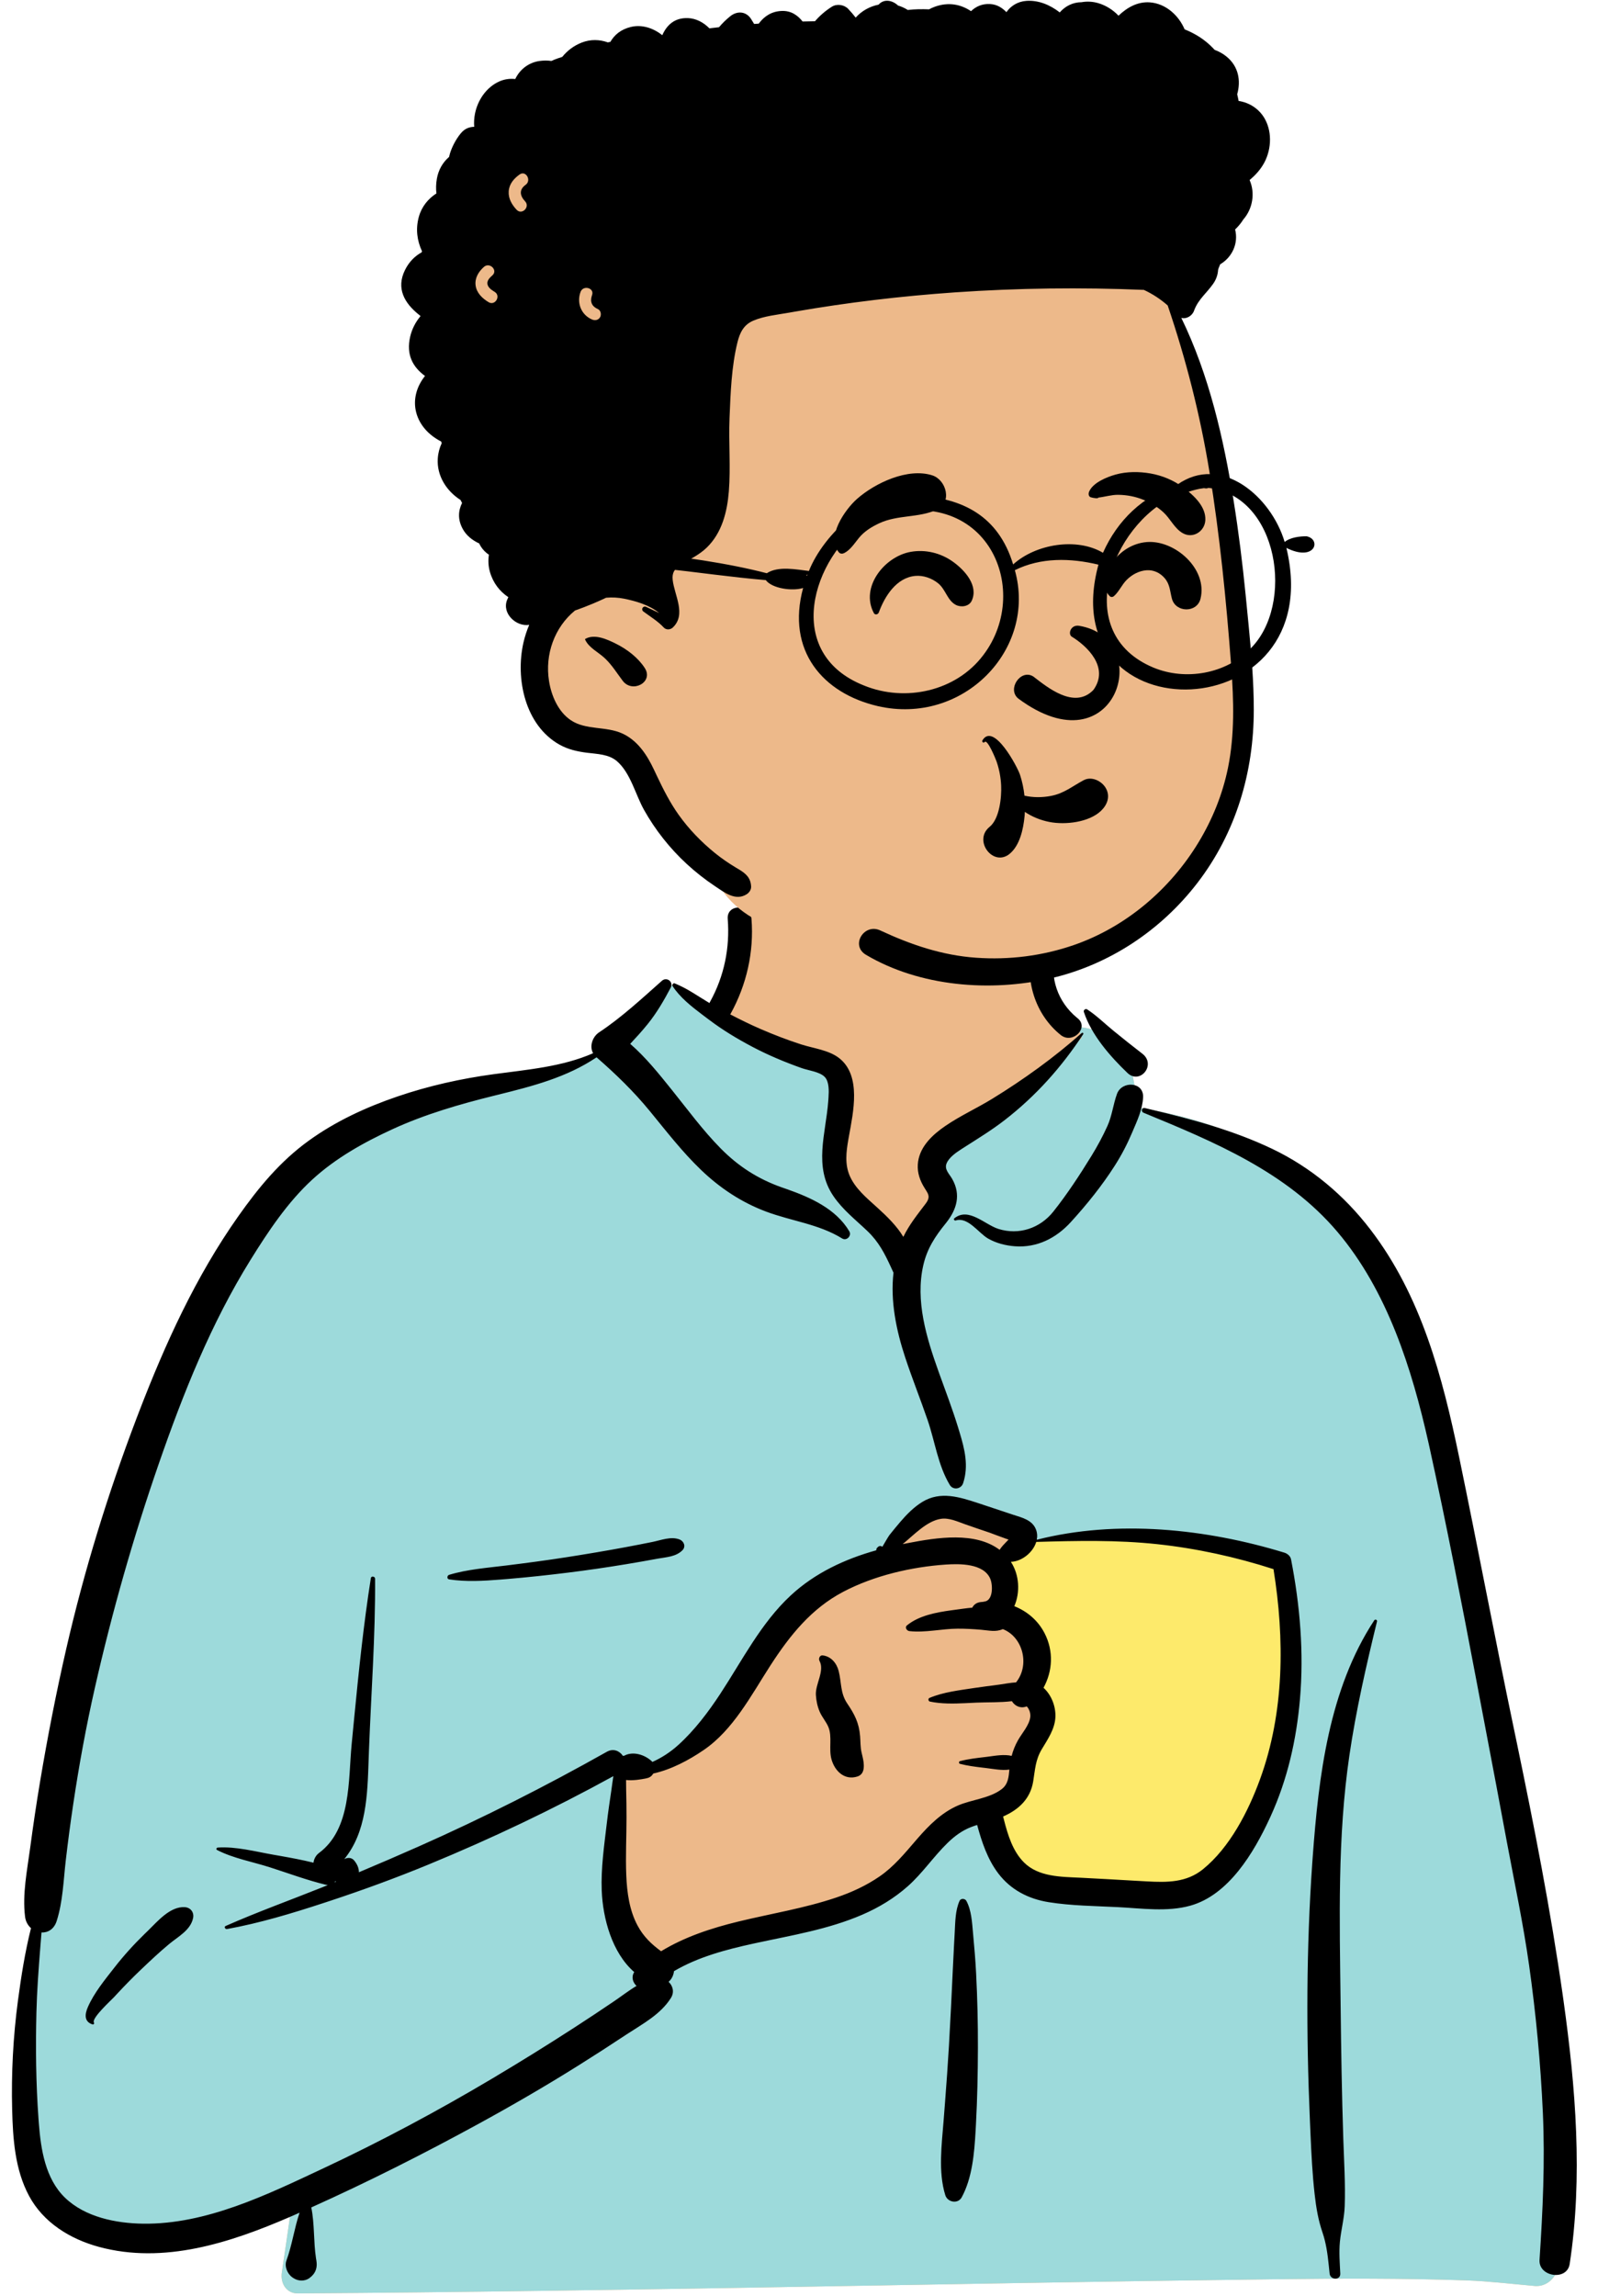
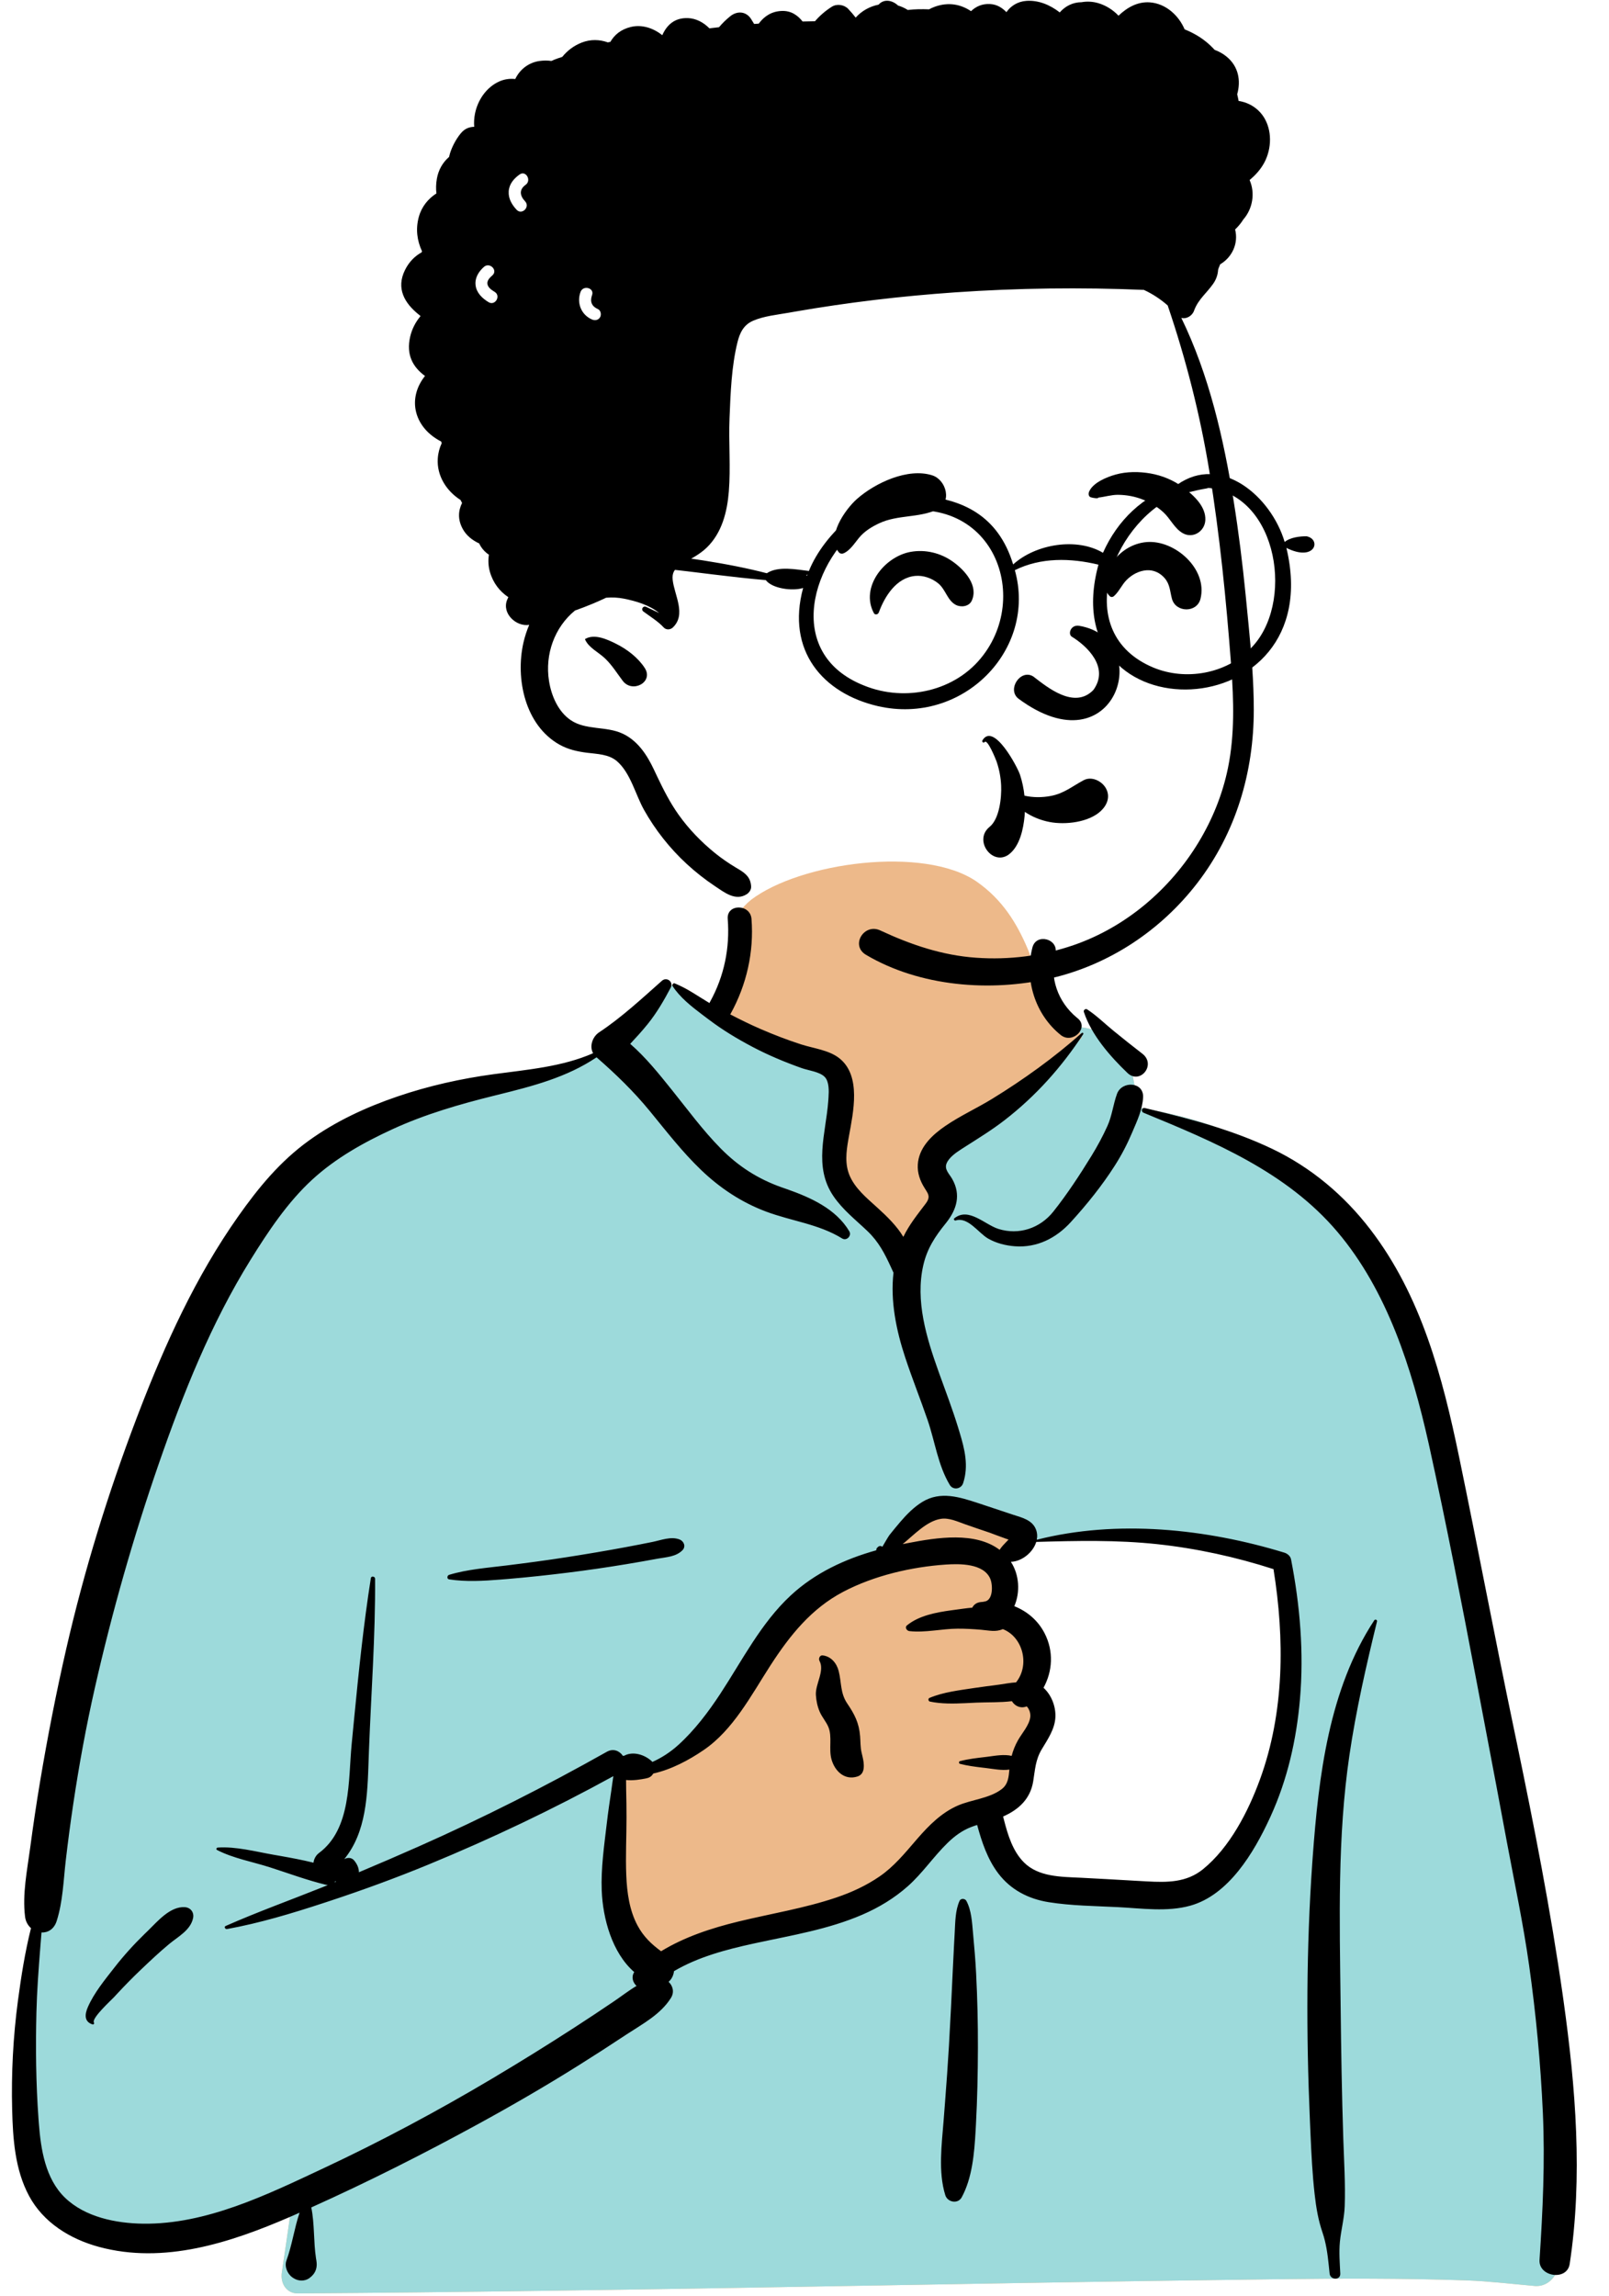
<svg xmlns="http://www.w3.org/2000/svg" xmlns:ns1="http://design.blush" viewBox="165.027 191.625 805.946 1149.75" overflow="visible" width="805.946px" height="1149.75px">
  <g id="Master/Character/Bust" stroke="none" stroke-width="1" fill="none" fill-rule="evenodd" ns1:has-customizable-colors="true" ns1:viewBox="166.11320754716974 76.65000000000009 788.4636118598385 1272.3900000000003" ns1:i="0">
    <g id="Body" transform="translate(147, 639) scale(1 1)" ns1:width="818" ns1:height="733" ns1:component="Body" ns1:i="0.0" ns1:value="Coffee" ns1:viewBox="20.450000000000045 -17.997767857142776 789.3699999999998 719.9107142857142">
      <g id="Body/Coffee" stroke="none" stroke-width="1" fill="none" fill-rule="evenodd" ns1:viewBox="20.450000000000045 -17.997767857142776 789.3699999999998 719.9107142857142" ns1:i="0.0.0">
-         <rect id="Cup" fill="#FDEA6B" x="461" y="279" width="229" height="282" ns1:i="0.0.0.0" />
        <path d="M394.207,3.173 C418.892,-15.624 480.865,-24.077 507.211,-5.978 C533.233,12.197 536.07,41.589 548.196,68.627 C559.637,63.232 578.53,70.958 581.847,81.574 C585.961,86.581 586.146,100.649 588.983,107.38 C712.425,127.029 731.166,223.267 746.024,332.525 C765.68,443.394 810.301,554.021 790.93,668.107 C793.454,671.759 795.444,675.309 797.284,679.525 C801.693,687.027 796.014,697.646 787.121,697.235 C775.61,696.224 764.213,694.844 752.648,694.413 C720.588,693.3 688.499,693.433 656.427,693.84 L652.054,693.897 C490.421,695.909 328.797,699.874 167.157,700.926 C161.293,700.934 158.422,695.675 159.205,690.487 C160.782,680.042 162.245,669.592 163.772,659.142 C125.54,669.24 84.896,671.781 46.772,660.204 C44.105,657.487 52.986,658.96 54.395,658.547 C19.309,634.572 29.787,584.065 32.895,547.687 C52.221,423.036 59.034,285.118 133.703,178.751 C166.006,135.343 213.365,100.975 267.784,93.242 L269.294,93.036 C285.206,90.914 302.94,90.231 316.852,81.574 C332.499,69.083 339.167,46.002 355.629,45.786 C361.064,45.715 368.459,52.592 376.416,57.26 C377.01,46.99 382.545,38.322 383.767,30.359 L383.866,29.678 C385.141,20.394 383.395,12.041 394.207,3.173 Z M659.495,335.819 C624.805,311.719 535.192,323.828 533.14,325.178 C528.623,328.149 526.678,328.411 524.235,332.269 C521.823,332.589 519.413,332.921 517.005,333.263 C512.174,334.841 515.754,340.783 521.334,338.663 C517.978,353.138 527.855,363.431 531.787,377.741 C533.064,382.387 531.833,390.743 531.787,395.49 C532.168,401.543 538.861,408.693 537.745,414.766 C533.78,436.355 512.262,457.415 521.334,478.352 C527.344,490.177 545.42,496.206 557.438,500.226 C582.337,509.782 625.721,499.867 640.188,478.352 C647.905,466.876 656.845,437.928 661.446,428.949 L662.465,414.706 C664.98,379.299 667.217,341.183 659.495,335.819 Z" id="Skin" fill="#edb98a" ns1:color="Skin-500" ns1:i="0.0.0.1" />
        <path d="M354.345,45.851 L364.273,51.943 L421.931,80.445 C433.109,83.575 438.698,87.326 438.698,91.698 L438.698,136.217 C438.698,142.175 449.188,155.677 470.167,176.723 L489.548,157.402 L489.115,154.872 C487.271,143.972 486.348,136.68 486.348,132.997 C486.348,129.037 505.31,114.001 543.234,87.891 L559.825,72.271 L558.056,66.891 C568.285,67.375 579.379,73.675 581.847,81.574 C585.961,86.581 586.146,100.649 588.983,107.38 C712.425,127.029 731.166,223.267 746.024,332.525 C765.68,443.394 810.301,554.021 790.93,668.107 C793.454,671.759 795.444,675.309 797.284,679.525 C801.693,687.027 796.014,697.646 787.121,697.235 C775.61,696.224 764.213,694.844 752.648,694.413 C720.588,693.3 688.499,693.433 656.427,693.84 L652.054,693.897 C490.421,695.909 328.797,699.874 167.157,700.926 C161.293,700.934 158.422,695.675 159.205,690.487 C160.782,680.042 162.245,669.592 163.772,659.142 C125.54,669.24 84.896,671.781 46.772,660.204 C44.105,657.487 52.986,658.96 54.395,658.547 C19.309,634.572 29.787,584.065 32.895,547.687 C52.221,423.036 59.034,285.118 133.703,178.751 C166.006,135.343 213.365,100.975 267.784,93.242 L269.294,93.036 L270.815,92.838 C286.328,90.863 303.381,89.956 316.852,81.574 C332.086,69.413 338.809,47.214 354.345,45.851 Z M492.502,307.156 C486.847,307.156 475.265,315.938 457.757,333.503 L456.214,334.215 C435.049,344.046 421.028,352.574 414.151,359.799 L413.905,360.06 C406.958,367.513 393.199,387.333 372.63,419.519 L342.844,437.134 L331.573,437.134 L323.549,495.338 L342.844,536.897 L386.547,522.176 L457.757,503.407 L498.619,461.951 L521.669,454.213 C518.872,462.293 517.859,470.331 521.334,478.352 C527.344,490.177 545.42,496.206 557.438,500.226 C582.337,509.782 625.721,499.867 640.188,478.352 C647.905,466.876 656.845,437.928 661.446,428.949 L662.765,410.446 C665.143,376.302 666.909,340.969 659.495,335.819 C624.805,311.719 535.192,323.828 533.14,325.178 C528.623,328.149 526.678,328.411 524.235,332.269 L522.97,332.439 L530.082,322.794 L527.564,321.449 C509.596,311.921 497.909,307.156 492.502,307.156 Z M521.334,338.663 C518.121,352.521 527.037,362.546 531.253,375.932 L520.48,355.308 L520.479,338.931 C520.758,338.862 521.043,338.774 521.334,338.663 Z" id="Top" fill="#9DDADB" ns1:i="0.0.0.2" />
        <path d="M349.585,43.698 C351.98,41.577 355.524,44.242 354.002,47.107 C350.582,53.546 347.074,59.647 342.484,65.339 C339.701,68.79 336.72,72.054 333.699,75.282 C341.452,81.989 348.101,90.316 354.38,98.12 C362.409,108.101 370,118.505 379.013,127.638 C387.901,136.646 397.73,142.942 409.614,147.141 L412.014,147.974 C423.952,152.165 436.711,157.825 443.441,169.128 C444.768,171.357 442.096,174.111 439.85,172.72 C428.157,165.48 414.418,164.024 401.69,159.24 C389.395,154.619 378.677,147.507 369.207,138.43 C359.753,129.368 351.815,119.058 343.535,108.966 C335.347,98.987 326.531,90.464 316.846,82.021 C301.9,92.076 284.84,96.451 267.493,100.748 L265.6,101.216 C248.232,105.516 230.957,110.51 214.663,117.998 C200.297,124.599 186.167,132.482 174.465,143.224 C162.043,154.624 152.375,169.184 143.526,183.423 C123.732,215.279 109.816,250.179 97.565,285.503 C84.823,322.245 74.165,359.723 65.561,397.646 C61.185,416.936 57.631,436.363 54.71,455.926 C53.304,465.348 52.055,474.79 50.958,484.253 C49.787,494.358 49.518,504.754 46.418,514.47 C45.089,518.634 41.951,520.362 38.81,520.215 L38.172,528.194 C37.326,538.832 36.537,549.473 36.271,560.177 C35.829,577.975 36.029,595.722 37.309,613.483 L37.491,615.904 C38.497,628.866 40.745,643.43 50.492,652.921 C60.586,662.751 76.109,665.842 89.714,666.019 C121.401,666.432 151.903,651.46 179.943,638.325 C208.821,624.798 236.91,609.783 264.326,593.499 C278.288,585.206 292.099,576.637 305.734,567.818 C312.425,563.489 319.069,559.087 325.663,554.614 C329.44,552.052 333.019,549.243 336.864,546.97 C334.98,545.216 334.139,542.458 335.717,540.05 C324.602,530.402 319.976,513.185 319.435,499.254 C318.998,488.009 320.653,476.796 321.959,465.657 C322.618,460.04 323.432,454.433 324.277,448.841 C324.611,446.632 324.866,444.269 325.256,441.937 C295.243,458.43 264.389,473.118 232.718,486.167 C216.484,492.856 200.042,498.87 183.373,504.381 L179.994,505.493 C164.2,510.663 148.028,515.547 131.701,518.502 C130.828,518.66 130.119,517.371 131.051,516.96 C146.963,509.939 163.426,504.017 179.577,497.551 L182.231,496.47 L182.231,496.47 C181.926,496.453 181.61,496.411 181.28,496.332 C171.808,494.046 162.41,490.523 153.12,487.557 C144.498,484.804 134.811,483.075 126.752,478.919 C126.132,478.599 126.479,477.737 127.083,477.696 C136.141,477.068 145.974,479.708 154.855,481.261 L158.191,481.846 C163.78,482.831 169.493,483.891 175.055,485.272 C175.256,483.409 176.297,481.538 177.778,480.441 C194.075,468.372 192.42,443.996 194.163,426.021 L195.455,412.676 C197.728,389.321 200.134,365.969 203.788,342.788 C203.983,341.55 205.898,341.905 205.906,343.074 C206.094,371.809 203.925,400.412 202.838,429.101 L202.669,433.808 C202.068,451.511 201.597,469.893 190.448,483.514 C192.007,482.603 194.115,482.603 195.378,484.105 C196.93,485.952 197.826,488.026 197.798,490.061 C207.873,485.837 217.904,481.503 227.886,477.081 C259.979,462.863 291.399,446.952 321.988,429.736 C325.28,427.883 328.409,429.339 330.037,431.782 L330.271,431.749 C330.311,431.743 330.351,431.739 330.392,431.738 L330.625,431.728 C330.634,431.728 330.643,431.729 330.651,431.729 C334.957,429.363 340.823,431.048 344.518,434.499 C344.627,434.603 344.72,434.715 344.817,434.825 C349.495,432.725 353.863,429.89 357.827,426.297 C365.939,418.945 372.81,409.854 378.8,400.738 C389.831,383.948 399.201,365.277 414.102,351.456 C426.209,340.227 441.219,333.236 456.966,328.847 C456.9,328.387 457.076,327.897 457.394,327.571 C458.203,326.742 458.78,326.455 459.825,326.958 C459.908,326.999 459.958,327.055 459.992,327.115 L461.528,324.49 C462.367,323.065 463.228,321.63 463.527,321.253 C465.315,319.002 467.155,316.768 469.023,314.581 C472.19,310.878 475.799,307.224 479.978,304.656 C489.128,299.035 498.747,302.216 508.154,305.288 C513.838,307.145 519.503,309.062 525.177,310.947 L525.762,311.139 C529.993,312.498 534.944,313.687 536.836,318.169 C537.585,319.943 537.701,321.784 537.352,323.57 C577.536,313.351 622.168,318.046 661.381,330.042 C662.886,330.502 664.389,331.74 664.706,333.366 C669.199,356.407 671.2,380.036 669.167,403.47 C667.413,423.698 662.931,443.521 654.485,462.04 L654.004,463.086 C646.067,480.249 633.486,501.405 614.274,506.784 C602.673,510.032 589.842,508.117 578.01,507.522 C566.511,506.943 554.757,506.859 543.367,505.051 C533.223,503.441 524.335,498.894 518.066,490.646 C512.658,483.53 509.81,474.93 507.477,466.375 C506.409,466.715 505.348,467.076 504.304,467.485 C499.897,469.206 496.163,471.984 492.787,475.253 C485.658,482.157 480.128,490.542 472.669,497.13 C465.917,503.094 458.223,507.732 449.97,511.298 C432.868,518.688 414.522,521.641 396.433,525.557 L395.172,525.831 C381.554,528.819 367.654,532.488 355.634,539.578 C355.399,541.665 354.448,543.629 352.924,544.915 C355.044,546.906 355.942,550.059 354.079,553.017 C348.875,561.276 339.911,565.975 331.864,571.256 L331.341,571.601 C323.425,576.849 315.44,581.993 307.39,587.032 C291.025,597.278 274.318,606.96 257.375,616.216 C230.124,631.103 202.288,645.146 173.948,657.884 C175.649,666.253 175.027,674.882 176.305,683.306 L176.502,684.508 C177.048,687.635 176.31,690.251 174.156,692.293 L173.929,692.502 L173.933,692.474 L173.731,692.659 L173.663,692.716 L173.686,692.698 C173.437,692.926 173.181,693.137 172.92,693.319 L172.588,693.532 L172.588,693.532 C170.513,694.793 167.843,694.778 165.719,693.666 L165.477,693.532 L165.069,693.298 C162.263,691.684 160.328,687.685 161.492,684.508 C164.353,676.7 165.434,668.367 168.076,660.507 L165.98,661.444 L165.98,661.444 L163.217,662.649 C133.339,675.568 100.151,686.448 67.597,677.64 C53.213,673.747 39.769,665.513 32.572,652.092 C25.49,638.886 24.489,623.552 24.113,608.862 C23.649,590.731 24.621,572.323 27.012,554.348 C28.617,542.282 30.558,529.988 33.552,518.047 C32.012,516.688 30.88,514.739 30.581,512.325 C29.168,500.92 31.641,489.063 33.155,477.717 C34.634,466.639 36.268,455.583 38.116,444.561 C41.847,422.302 46.182,400.09 51.229,378.092 C60.211,338.941 72.072,300.486 86.352,262.95 L87.602,259.681 C100.798,225.372 116.076,191.795 137.351,161.654 C147.528,147.234 158.286,134.16 172.666,123.769 C186.138,114.033 201.334,107.023 217.016,101.665 C232.715,96.303 248.851,92.71 265.272,90.475 C281.949,88.205 299.552,86.813 315.109,79.973 C313.141,76.445 314.83,71.682 318.142,69.494 C329.288,62.13 339.595,52.55 349.585,43.698 Z M706.39,363.92 C706.857,363.211 707.966,363.659 707.761,364.498 C702.34,386.707 697.251,408.961 693.928,431.594 C687.93,472.443 689.033,513.827 689.523,554.978 L689.548,557.107 C689.8,579.273 690.15,601.441 690.883,623.598 C691.253,634.796 691.985,646.104 691.587,657.308 C691.37,663.386 689.75,669.135 689.176,675.14 C688.673,680.391 689.121,685.723 689.372,690.981 C689.54,694.477 684.38,694.328 684.029,690.981 L683.58,686.652 C682.997,681.173 682.277,675.728 680.481,670.484 C678.322,664.177 677.286,657.983 676.537,651.361 C675.39,641.213 674.88,630.964 674.437,620.746 L674.134,613.678 C672.285,570.974 672.35,528.069 675.343,485.409 L675.562,482.363 C678.526,442.039 683.669,398.47 706.39,363.92 Z M590.835,109.773 C589.419,109.191 589.915,107.05 591.483,107.423 L594.335,108.103 C615.229,113.108 635.745,118.53 655.247,127.843 C674.762,137.161 691.284,151.072 704.412,168.178 C729.932,201.429 740.537,241.839 748.909,282.211 C758.213,327.072 766.684,372.097 776.069,416.944 L777.812,425.298 C786.496,467.067 794.695,508.861 800.736,551.125 L801.17,554.19 C807.262,597.652 810.927,642.618 804.279,686.193 C802.964,694.814 788.618,692.667 789.179,684.15 C790.799,659.527 791.959,635.033 790.838,610.355 C789.716,585.672 787.401,561.097 783.95,536.63 C781.046,516.04 776.717,495.706 772.886,475.279 L772.285,472.053 C769.077,454.679 765.77,437.323 762.47,419.966 L757.539,393.978 C750.148,355.065 742.612,316.118 734.097,277.449 L733.592,275.174 C725.259,237.972 712.974,199.002 687.979,169.46 C662.614,139.479 626.303,124.38 590.835,109.773 Z M498.668,504.371 C499.278,503.012 501.412,503.161 502.068,504.371 C504.639,509.113 504.924,515.167 505.41,520.521 L505.461,521.072 C506.079,527.605 506.626,534.16 506.961,540.714 C507.596,553.153 507.9,565.576 507.861,578.031 C507.821,590.795 507.564,603.544 506.876,616.289 L506.69,619.704 C506.062,630.779 505.008,643.133 499.745,652.816 C497.832,656.337 492.629,655.302 491.521,651.742 C487.891,640.086 489.755,626.266 490.686,614.328 L491.409,605.013 C492.125,595.696 492.808,586.377 493.349,577.05 C494.091,564.289 494.703,551.517 495.292,538.75 C495.484,534.603 495.691,530.455 495.909,526.308 L496.245,520.09 C496.532,514.888 496.508,509.18 498.668,504.371 Z M90.521,520.89 L92.127,519.338 C97.06,514.511 103.294,507.076 110.587,507.537 C113.495,507.721 115.348,510.135 114.745,512.996 C113.457,519.112 107.218,522.286 102.727,526.02 C97.807,530.109 93.17,534.48 88.542,538.893 C84.436,542.806 80.487,546.83 76.634,550.98 L75.193,552.542 C73.811,554.049 63.974,562.947 65.038,565.255 L65.096,565.359 C65.392,565.801 64.899,566.409 64.408,566.254 C60.16,564.912 60.425,561.271 62.031,557.582 C65.117,550.494 70.521,543.937 75.24,537.884 C79.946,531.845 85.04,526.223 90.521,520.89 L90.521,520.89 Z M514.062,343.137 C510.777,335.373 498.676,335.536 491.806,336 C474.506,337.169 455.788,341.546 440.395,349.632 C424.436,358.016 413.686,371.448 404.068,386.3 L403.618,386.997 C394.243,401.57 385.214,418.821 370.534,428.841 C363.057,433.946 354.326,438.607 345.254,440.626 C344.631,441.721 343.622,442.588 342.299,442.903 L341.684,443.044 C339.1,443.615 335.086,444.246 331.619,443.868 C331.642,445.564 331.624,447.247 331.667,448.854 C331.789,453.459 331.841,458.084 331.841,462.692 C331.843,472.347 331.324,482.021 331.727,491.675 C332.084,500.214 333.29,509.136 337.39,516.769 C340.397,522.369 344.366,526.075 349.157,529.613 C360.943,522.43 374.27,518.052 387.796,514.76 C404.154,510.779 420.903,508.122 436.889,502.724 C444.583,500.125 451.98,496.724 458.682,492.105 C465.795,487.2 471.228,480.564 476.818,474.073 L477.691,473.065 C483.396,466.522 489.621,460.262 497.684,456.714 C504.627,453.658 513.778,453.114 519.849,448.386 C523.023,445.912 523.289,442.322 523.623,438.646 C519.735,439.202 515.619,438.311 511.744,437.857 L509.736,437.622 C506.072,437.186 502.492,436.708 498.885,435.775 C498.215,435.602 498.215,434.592 498.885,434.419 C503.148,433.318 507.373,432.849 511.744,432.337 L512.77,432.209 C516.724,431.691 520.881,430.908 524.76,431.778 C525.456,429.13 526.461,426.602 527.871,424.07 C529.85,420.513 533.595,416.48 534.101,412.325 C534.252,411.084 533.963,409.621 533.378,408.524 L533.176,408.151 C532.93,407.709 532.639,407.265 532.213,406.989 C532.166,407.044 532.066,407.107 531.849,407.175 C528.864,408.115 526.26,406.654 524.878,404.402 C519.011,405.13 512.608,404.885 507.106,405.128 L501.543,405.398 C495.598,405.67 489.384,405.789 483.799,404.588 C483.019,404.421 482.783,403.123 483.564,402.789 C490.431,399.852 498.761,398.915 506.113,397.787 C510.219,397.156 514.355,396.676 518.473,396.121 C521.215,395.751 524.125,395.14 526.966,394.993 C534.089,386.126 530.251,372.138 520.338,368.32 C516.727,369.907 513.48,368.984 509.535,368.645 C505.597,368.307 501.649,368.078 497.695,368.095 C489.772,368.13 481.376,370.214 473.53,369.317 C472.254,369.17 471.068,367.472 472.337,366.436 C478.342,361.535 486.95,359.937 494.573,358.893 L496.154,358.681 C498.71,358.346 501.818,357.857 505.042,357.566 C505.771,356.144 507.079,355.069 509.044,354.802 C509.628,354.722 510.215,354.675 510.801,354.625 L510.792,354.567 L510.792,354.567 C515.584,354.337 515.376,346.243 514.062,343.137 Z M185.993,494.562 C185.908,494.693 185.815,494.818 185.717,494.937 L185.565,495.113 L186.353,494.793 L185.993,494.562 L185.993,494.562 Z M597.684,325.788 C577.514,323.621 557.315,324.078 537.085,324.66 C535.467,329.952 529.835,334.462 524.378,334.632 C528.652,341.137 529.093,349.941 526.096,356.84 C532.459,359.373 537.941,363.923 541.269,370.403 C545.884,379.386 545.28,389.382 540.719,397.684 C544.612,401.208 546.909,406.931 546.679,412.325 C546.422,418.34 542.837,423.478 539.858,428.458 C536.639,433.844 536.531,438.586 535.542,444.618 C534.095,453.446 528.141,458.8 520.48,462.144 L520.887,463.746 C522.862,471.435 525.319,479.547 530.965,485.168 C538.226,492.401 549.492,492.334 559.087,492.792 L559.55,492.814 C568.335,493.254 577.117,493.768 585.899,494.266 L592.487,494.634 C602.599,495.19 612.31,495.257 620.565,488.572 C634.042,477.66 643.281,459.601 649.129,443.614 C661.403,410.058 661.55,373.233 655.916,338.285 C637.021,332.195 617.416,327.908 597.684,325.788 Z M429.945,381.46 L430.093,381.471 C434.246,381.945 437.099,385.308 438.115,389.297 C439.591,395.095 438.867,400.337 442.418,405.571 C446.071,410.953 448.317,415.262 448.848,421.911 C449.066,424.647 448.966,427.376 449.575,430.054 L450.017,431.93 C450.486,433.931 450.869,435.858 450.636,438.006 C450.423,439.965 449.469,441.491 447.504,442.119 C441.101,444.167 436.157,439.449 434.503,433.482 C433.074,428.328 434.982,422.186 432.966,417.346 C431.849,414.663 429.789,412.419 428.625,409.718 C427.472,407.041 426.893,404.244 426.708,401.334 C426.357,395.83 431.225,389.217 428.509,384.23 C427.931,383.166 428.586,381.428 429.945,381.46 Z M344.892,324.662 C349.228,323.781 354.147,321.762 358.423,323.44 C360.621,324.304 361.707,326.984 359.85,328.847 C356.626,332.079 351.94,332.259 347.597,333.021 L347.215,333.09 C342.08,334.04 336.936,334.941 331.785,335.795 C322.094,337.4 312.38,338.819 302.632,340.025 C292.62,341.264 282.58,342.367 272.526,343.197 L268.634,343.516 C260.141,344.195 251.304,344.708 242.971,343.407 C241.76,343.218 241.955,341.455 242.971,341.146 C252.1,338.383 262.114,337.642 271.552,336.473 C281.586,335.228 291.603,333.913 301.594,332.353 C311.569,330.795 321.531,329.123 331.456,327.275 C335.942,326.441 340.421,325.57 344.892,324.662 Z M501.347,315.79 C497.542,314.443 493.356,312.447 489.233,313.115 C482.123,314.267 475.795,321.194 470.167,325.756 L472.992,325.207 C487.452,322.428 506.6,319.434 518.738,328.627 C518.769,328.574 518.793,328.521 518.828,328.468 C519.808,326.98 520.943,325.819 522.182,324.546 C522.3,324.435 522.414,324.319 522.527,324.202 L523.196,323.49 L521.667,322.961 C518.392,321.803 514.512,320.309 513.899,320.09 L513.857,320.075 C509.682,318.661 505.502,317.263 501.347,315.79 Z M382.545,12.716 C381.95,5.063 393.861,5.126 394.451,12.716 C395.738,29.286 392.009,45.699 383.983,60.226 C383.924,60.332 383.859,60.426 383.797,60.526 C388.817,63.138 393.894,65.644 399.084,67.884 C405.723,70.75 412.487,73.36 419.372,75.574 C425.6,77.578 433.273,78.369 438.509,82.539 C449.55,91.331 445.402,109.577 443.278,121.404 L442.946,123.271 C441.889,129.357 441.124,135.601 443.69,141.442 C446.43,147.681 451.971,152.309 456.914,156.773 L457.912,157.678 C462.291,161.668 467.295,166.515 470.507,171.923 C473.439,165.861 477.436,160.907 481.662,155.33 C484.677,151.35 482.531,150.038 480.365,146.15 C478.28,142.408 477.262,138.419 477.914,134.15 C479.117,126.266 485.418,120.571 491.69,116.292 C499.097,111.241 507.364,107.499 515.021,102.8 C530.755,93.146 546.078,82.108 559.883,69.849 C560.264,69.51 560.924,69.954 560.619,70.417 C549.714,87.004 536.927,101.337 521.212,113.503 C514.84,118.436 508.146,122.528 501.407,126.83 L499.47,128.073 C496.764,129.826 493.389,132.168 492.166,135.152 C490.935,138.153 493.56,140.419 494.973,142.905 C499.46,150.8 497.295,158.166 491.976,164.861 L491.728,165.169 C486.442,171.683 482.436,177.741 480.52,186.063 C476.403,203.94 482.137,222.561 488.14,239.344 L488.377,240.005 C491.624,249.051 495.075,258.031 497.896,267.222 L498.672,269.763 C501.228,278.22 503.321,286.561 500.454,295.254 C499.479,298.211 495.446,298.91 493.771,296.127 C487.862,286.313 486.389,274.503 482.685,263.713 C479.075,253.197 474.93,242.871 471.443,232.312 C466.953,218.717 463.948,204.083 465.579,189.823 C465.531,189.74 465.478,189.662 465.438,189.574 L464.295,187.074 C461.178,180.304 458.168,174.392 452.5,168.996 C446.588,163.367 440.171,158.384 435.519,151.57 C425.414,136.769 431.663,120.304 432.884,104.12 L433.024,102.136 C433.245,98.775 433.367,94.209 431.172,91.883 C428.703,89.265 422.913,88.597 419.637,87.438 C411.171,84.442 402.828,80.951 394.882,76.759 C387.318,72.769 379.991,68.361 373.169,63.197 L369.711,60.596 C364.255,56.48 358.598,51.984 354.942,46.381 C354.52,45.736 355.237,44.695 356.001,45.004 C362.105,47.481 367.682,51.421 373.393,54.849 C373.482,54.64 373.585,54.429 373.702,54.217 C380.768,41.429 383.674,27.261 382.545,12.716 Z M577.528,100.331 C579.96,93.662 591.044,94.177 590.602,102.101 C590.263,108.189 587.679,113.684 585.315,119.211 L585.063,119.803 C582.623,125.562 579.805,130.969 576.433,136.247 C569.99,146.337 562.443,155.701 554.382,164.538 C547.074,172.55 537.482,177.449 526.429,176.635 C521.772,176.292 517.071,175.107 512.99,172.781 C508.143,170.017 502.879,161.718 496.695,163.728 C496.097,163.922 495.539,163.046 496.056,162.631 C503.195,156.882 511.298,165.796 518.133,167.944 C528.432,171.179 539.001,167.602 545.63,159.276 C552.551,150.583 558.921,140.85 564.738,131.385 C567.692,126.579 570.387,121.591 572.715,116.45 C575.064,111.261 575.598,105.622 577.528,100.331 Z M560.927,59.289 C560.627,58.368 561.771,57.492 562.58,58.018 C567.271,61.072 571.336,65.107 575.663,68.644 C580.464,72.568 585.3,76.412 590.211,80.197 C597.37,85.716 589.067,95.876 582.765,89.847 C574.141,81.6 564.696,70.816 560.927,59.289 Z M535.172,27.009 C537.078,19.661 548.349,22.691 546.707,29.954 L546.653,30.175 C543.542,42.172 547.973,54.386 557.432,62.163 L557.78,62.445 C563.764,67.234 555.286,75.606 549.361,70.863 C536.426,60.511 531.045,42.926 535.172,27.009 Z" id="Ink" fill="#000" ns1:i="0.0.0.3" />
      </g>
    </g>
    <g id="Head" transform="translate(372, 180) scale(0.998 1)" ns1:width="473" ns1:height="567" ns1:component="Head" ns1:i="0.1" ns1:value="Twists 2" ns1:viewBox="-6.803827751196195 11.339999999999975 439.41387559808624 496.1250000000001">
      <g id="Head/Twists 2" stroke="none" stroke-width="1" fill="none" fill-rule="evenodd" ns1:viewBox="-6.803827751196195 11.339999999999975 439.41387559808624 496.1250000000001" ns1:i="0.1.0">
-         <path d="M408.074,252.065 C404.362,222.444 392.702,190.995 380.439,163.38 C352.865,104.994 289.738,96.955 233.147,84.917 C177.303,76.787 118.168,69.446 63.166,85.667 C32.245,93.242 20.168,130.068 25.048,159.129 C27.833,177.238 36.076,194.377 43.105,211.16 C57.076,245.626 65.94,282.525 65.955,319.841 C64.996,344.227 61.554,372.061 89.578,382.39 C116.245,395.651 118.498,431.599 151.889,451.995 C165.391,479.344 202.17,481.751 228.641,488.095 C245.372,491.297 262.292,493.654 279.258,495.176 C328.384,501.471 367.684,487.236 393.4,443.474 C410.609,416.841 423.424,386.089 420.258,353.811 C417.105,319.821 411.852,286.009 408.074,252.065 Z" id="Skin" fill="#edb98a" ns1:color="Skin-500" ns1:i="0.1.0.0" />
        <path d="M233.571,13.959 C236.375,10.781 240.695,11.871 243.317,14.384 C245.024,14.887 246.678,15.635 248.24,16.625 C251.77,16.172 255.471,16.172 258.933,16.299 C259.773,15.828 260.673,15.409 261.653,15.049 C268.653,12.49 274.852,13.79 279.965,17.216 C282.428,14.886 285.535,13.424 289.507,13.645 C293.052,13.843 295.578,15.511 297.743,17.708 C299.902,14.595 303.392,12.374 307.74,12.065 C313.817,11.633 319.659,14.07 324.501,17.843 C327.322,14.607 331.168,12.747 335.454,12.729 C338.274,12.217 341.25,12.419 343.939,13.231 C347.843,14.41 351.271,16.619 354.001,19.486 C358.32,15.35 363.607,12.374 369.703,12.808 C377.593,13.378 384.133,19.179 387.173,26.319 C392.513,28.458 397.443,31.509 401.563,35.859 C401.783,36.088 401.993,36.328 402.213,36.569 C404.433,37.388 406.523,38.549 408.363,40.078 C414.193,44.929 415.493,51.949 413.563,58.828 C413.833,59.929 414.063,61.049 414.273,62.168 C419.733,62.998 424.693,66.149 427.513,71.279 C431.373,78.319 430.613,87.598 426.433,94.319 C424.636,97.21 422.355,99.646 419.793,101.776 C422.69,108.356 421.3,116.208 416.629,121.53 C415.491,123.365 414.094,125.021 412.522,126.52 C414.257,133.323 411.171,140.342 405.011,143.977 L404.484,145.296 C404.395,145.515 404.305,145.733 404.213,145.949 C404.145,146.229 404.061,146.5 403.978,146.773 C403.831,149.187 403.036,151.556 401.458,153.788 C398.227,158.362 394.223,161.345 392.099,166.685 L391.887,167.246 C390.974,169.773 388.026,171.556 385.514,170.776 C399.461,199.417 406.773,231.286 411.793,262.518 C414.296,278.099 416.228,293.734 417.794,309.429 L419.331,325.058 C420.682,338.951 421.885,352.889 421.893,366.828 C421.913,398.359 412.893,428.688 393.533,453.779 C375.223,477.498 349.313,494.688 320.043,501.458 C289.823,508.438 254.373,505.688 227.273,489.708 C219.283,485.009 226.283,473.708 234.413,477.489 C249.803,484.649 265.443,489.969 282.503,491.159 C299.133,492.328 315.803,490.248 331.573,484.808 C357.663,475.799 379.863,456.929 394.133,433.429 C401.163,421.848 406.253,409.279 408.963,395.998 C412.336,379.445 411.828,362.336 410.588,345.571 L410.503,344.429 C408.053,312.128 404.823,279.628 399.603,247.649 C394.989,219.37 387.894,191.664 378.683,164.571 C375.075,161.395 371.039,158.767 366.72,156.771 C335.093,155.45 303.409,155.836 271.823,158.018 C244.885,159.891 218.077,163.06 191.472,167.678 L188.623,168.179 C182.733,169.228 176.193,169.828 170.643,172.199 C165.883,174.239 163.953,178.159 162.753,182.978 C159.733,195.168 159.273,208.509 158.763,221.009 C158.263,233.228 159.393,245.549 158.413,257.728 C157.583,267.918 154.973,278.348 147.423,285.719 C143.473,289.578 138.613,291.688 134.053,294.618 C131.103,296.509 129.853,298.458 130.233,301.958 C131.053,309.618 137.223,319.268 130.293,325.828 C129.073,326.978 126.963,327.128 125.763,325.828 C122.903,322.719 118.953,320.348 115.563,317.838 C114.143,316.799 115.323,314.779 116.933,315.498 C119.053,316.449 121.213,317.569 123.423,318.549 C118.543,314.529 111.603,312.558 105.823,311.388 C102.913,310.808 99.853,310.638 96.823,310.909 C94.583,311.978 92.293,312.969 90.003,313.938 C87.093,315.159 84.153,316.268 81.193,317.319 C70.923,325.688 66.023,339.299 68.163,352.609 C69.333,359.958 72.723,367.949 79.113,372.239 C86.683,377.319 96.823,375.138 105.003,378.909 C112.663,382.438 117.323,389.569 120.813,396.949 L122.268,400.021 C125.507,406.824 128.837,413.447 133.263,419.638 C138.383,426.808 144.653,433.248 151.493,438.779 C154.811,441.456 158.348,443.863 162.003,446.056 L163.003,446.649 C166.703,448.819 169.353,450.888 169.603,455.478 C169.683,457.078 168.673,458.538 167.373,459.368 C161.773,462.918 156.203,458.478 151.543,455.378 C146.513,452.038 141.703,448.279 137.253,444.179 C128.793,436.399 121.473,427.159 115.843,417.128 C111.553,409.489 109.113,398.739 102.333,392.819 C98.193,389.208 92.343,389.179 87.173,388.518 C82.363,387.899 77.813,386.899 73.533,384.529 C56.123,374.859 51.203,351.449 55.333,333.359 C56.033,330.308 57.013,327.338 58.223,324.478 C51.743,325.558 44.463,318.859 47.093,312.098 C47.293,311.588 47.523,311.109 47.743,310.618 C43.473,307.808 40.103,303.549 38.503,297.978 C37.683,295.098 37.563,292.188 37.993,289.378 C35.923,287.989 34.213,286.078 33.113,283.728 C29.673,282.138 26.623,279.759 24.803,276.359 C22.283,271.668 22.603,267.348 24.523,263.458 C24.253,262.969 23.993,262.469 23.743,261.958 C16.693,257.489 11.773,249.788 12.333,241.248 C12.513,238.418 13.213,235.868 14.293,233.569 C14.203,233.279 14.113,232.978 14.033,232.688 C8.133,229.688 3.253,224.759 1.513,218.179 C-0.227,211.558 1.823,204.958 5.923,199.878 C-0.077,195.489 -3.687,189.359 -1.497,180.088 C-0.607,176.319 1.183,172.888 3.603,169.998 C3.593,169.909 3.573,169.819 3.553,169.728 L2.991,169.293 C-4.416,163.448 -8.674,155.999 -4.127,146.838 C-2.087,142.719 0.823,139.848 4.243,137.958 L4.413,137.418 L4.413,137.418 C1.963,132.168 1.133,126.338 2.823,120.208 C4.203,115.159 7.473,111.138 11.653,108.469 C11.373,106.208 11.413,103.799 11.863,101.188 C12.613,96.779 14.803,92.929 18.003,90.199 C18.123,89.618 18.273,89.049 18.443,88.478 C19.523,84.989 21.543,81.199 23.883,78.388 C25.813,76.058 27.973,75.208 30.613,75.118 C30.453,72.969 30.563,70.788 31.003,68.578 C32.353,61.759 36.693,55.348 43.123,52.438 C45.763,51.248 48.543,50.899 51.223,51.188 C53.503,46.388 57.953,42.909 63.423,42.159 C65.553,41.859 67.533,41.878 69.353,42.149 C70.383,41.668 71.453,41.239 72.573,40.848 C73.313,40.588 74.063,40.348 74.813,40.109 C77.343,36.969 80.673,34.458 84.563,32.949 C89.053,31.199 93.623,31.378 97.673,32.848 L98.963,32.578 L98.963,32.578 C100.983,29.078 104.203,26.368 109.153,25.138 C114.773,23.748 120.543,25.688 124.963,29.219 C124.983,29.219 125.003,29.219 125.033,29.208 C127.343,24.038 131.293,20.438 137.923,20.688 C142.053,20.848 145.783,22.899 148.663,25.819 C150.263,25.618 151.863,25.438 153.473,25.259 C155.173,23.268 157.063,21.409 159.153,19.739 C162.573,16.998 167.023,17.219 169.543,21.078 C170.093,21.918 170.603,22.768 171.113,23.618 L173.423,23.458 L173.423,23.458 C176.143,19.788 179.853,17.308 184.933,17.109 C189.593,16.918 192.913,19.199 195.443,22.388 C197.503,22.338 199.573,22.299 201.643,22.268 C204.053,19.478 206.893,17.018 210.133,14.978 C212.613,13.418 216.273,13.949 218.283,16.029 C219.641,17.443 220.905,18.919 222.08,20.447 C225.109,17.051 229.2,14.814 233.571,13.959 Z M86.393,331.509 C91.063,328.849 97.343,331.728 101.863,333.988 C107.373,336.738 112.843,340.889 116.213,346.089 C120.803,353.168 110.013,358.889 105.183,352.538 C102.213,348.628 99.843,344.688 96.243,341.269 C92.953,338.128 88.183,336.029 86.293,331.889 C86.223,331.748 86.243,331.589 86.393,331.509 Z M89.673,159.658 L89.761,159.408 C91.089,155.775 85.293,154.209 83.976,157.812 C81.98,163.273 84.281,169.21 89.675,171.568 C91.17,172.222 92.878,171.995 93.779,170.492 C94.536,169.227 94.185,167.035 92.703,166.388 C89.668,165.061 88.651,162.718 89.673,159.658 L89.673,159.658 Z M39.742,149.499 C42.643,146.939 38.386,142.708 35.499,145.257 C32.805,147.635 30.807,150.865 31.326,154.58 C31.855,158.366 34.71,161.039 37.835,162.928 C41.147,164.931 44.166,159.745 40.863,157.747 L40.492,157.52 C39.105,156.659 37.482,155.475 37.248,153.781 C36.999,151.981 38.522,150.576 39.742,149.499 Z M56.209,104.327 L56.415,104.176 C59.531,101.952 56.538,96.746 53.386,98.995 C50.496,101.058 48.178,103.738 47.934,107.434 C47.697,111.026 49.525,114.14 51.915,116.667 C54.574,119.478 58.812,115.23 56.158,112.425 C53.572,109.691 53.066,106.708 56.209,104.327 L56.209,104.327 Z" id="Ink" fill="#000" ns1:i="0.1.0.1" />
      </g>
    </g>
    <g id="Face" transform="translate(531, 366) scale(1 1)" fill="#000" ns1:width="289" ns1:height="293" ns1:component="Face" ns1:i="0.2" ns1:value="Eating Happy" ns1:viewBox="51.43965517241378 61.53000000000003 187.58620689655172 193.38">
      <g id="Face/Eating Happy" stroke="none" stroke-width="1" fill="none" fill-rule="evenodd" ns1:viewBox="51.43965517241378 61.53000000000003 187.58620689655172 193.38" ns1:i="0.2.0">
        <path d="M126.15,196.292 C131.744,187.09 143.668,209.632 144.935,213.508 C146.057,216.942 146.797,220.459 147.174,224.017 C151.511,224.989 156.014,224.991 160.458,224.139 C167.063,222.872 171.1,219.321 176.84,216.272 C180.805,214.166 185.802,216.636 187.864,220.13 C190.289,224.243 188.744,228.511 185.554,231.577 C179.505,237.391 167.604,238.726 159.708,237.182 C155.184,236.298 151.037,234.602 147.376,232.136 C147.352,232.596 147.335,233.056 147.299,233.516 L147.229,234.313 C146.623,240.761 144.85,248.869 139.842,253.064 C131.628,259.947 121.49,246.711 129.472,239.836 L129.719,239.63 C134.68,235.621 135.763,224.866 135.496,218.942 C135.32,215.076 134.616,211.16 133.395,207.478 L133.144,206.744 C132.777,205.704 128.77,195.837 127.322,197.093 L127.253,197.164 C126.656,197.877 125.691,197.047 126.15,196.292 Z M170.814,144.367 C178.366,148.957 189.872,159.66 181.748,171.04 C172.186,181.073 158.419,169.569 151.634,164.366 C145.343,160.334 138.275,170.705 144.112,175.413 C193.136,211.708 213.031,145.567 174.634,138.97 C170.406,138.243 168.836,142.947 170.814,144.367 Z M90.179,101.94 C97.559,100.631 105.119,102.466 111.226,106.784 L111.689,107.117 C117.572,111.42 124.155,118.975 120.779,126.392 C119.424,129.37 115.366,129.837 112.791,128.487 C108.504,126.239 107.727,120.708 103.902,117.647 C100.765,115.138 96.541,113.616 92.501,113.983 C83.01,114.845 77.172,124.206 74.224,132.273 C73.847,133.305 72.332,133.706 71.74,132.598 C64.789,119.606 77.093,104.262 90.179,101.94 Z M208.389,97.037 C222.526,95.872 239.073,110.528 235.351,125.45 C233.566,132.61 222.945,132.405 221.057,125.45 C220.018,121.623 220.122,118.237 217.367,115.059 C215.093,112.435 211.862,110.911 208.389,111.145 C204.561,111.403 201.03,113.316 198.347,116.005 C195.924,118.433 194.475,121.986 191.965,124.135 C191.347,124.663 190.52,124.697 189.91,124.135 C185.59,120.152 188.183,111.86 190.922,107.702 C194.842,101.752 201.225,97.628 208.389,97.037 Z M63.258,75.475 C72.327,67.447 88.806,59.694 101.035,63.645 C108.066,65.916 111.131,77.245 103.282,80.836 C94.193,84.994 83.714,83.302 74.463,87.612 C70.578,89.423 66.924,91.686 64.219,95.005 C62.088,97.621 59.92,101.063 56.838,102.571 C56.028,102.968 54.931,102.978 54.282,102.242 C47.526,94.6 57.359,80.696 63.258,75.475 Z M192.802,63.247 C198.407,61.674 204.625,61.706 210.319,62.694 C216.011,63.682 221.79,66.041 226.437,69.482 L226.976,69.885 C232.049,73.707 238.103,79.269 237.779,86.042 C237.508,91.697 231.559,95.522 226.423,92.558 C222.236,90.141 220.266,85.299 216.721,82.075 C213.796,79.414 210.36,77.316 206.694,75.846 C202.622,74.213 198.543,73.448 194.173,73.375 C190.808,73.319 187.423,74.423 184.121,74.776 C184.393,75.334 181.783,75.074 180.287,74.579 C179.179,74.107 179.173,72.706 179.557,71.797 C181.462,67.294 188.393,64.483 192.802,63.247 Z" id="Ink" fill="#000" ns1:i="0.2.0.0" />
      </g>
    </g>
    <g id="Beard" transform="translate(495, 518) scale(1 1)" fill="#000" ns1:width="280" ns1:height="230" ns1:component="Beard" ns1:i="0.3" ns1:value="None" ns1:viewBox="490 402.5 0 0">
      <g id="Beard/None" stroke="none" stroke-width="1" fill="none" fill-rule="evenodd" fill-opacity="0" ns1:viewBox="490 402.5 0 0" ns1:i="0.3.0" />
    </g>
    <g id="Mask" transform="translate(400, 480) scale(1 1)" fill="#000" ns1:width="397" ns1:height="228" ns1:component="Mask" ns1:i="0.4" ns1:value="None" ns1:viewBox="694.75 399 0 0">
      <g id="Mask/None" stroke="none" stroke-width="1" fill="none" fill-rule="evenodd" fill-opacity="0" ns1:viewBox="694.75 399 0 0" ns1:i="0.4.0" />
    </g>
    <g id="Accessories" transform="translate(419, 421) scale(1 1)" fill="#000" ns1:width="392" ns1:height="138" ns1:component="Accessories" ns1:i="0.5" ns1:value="Glasses 2" ns1:viewBox="13.720000000000027 6.272727272727266 391.9999999999999 119.57386363636367">
      <g id="Accessories/Glasses 2" stroke="none" stroke-width="1" fill="none" fill-rule="evenodd" ns1:viewBox="13.720000000000027 6.272727272727266 391.9999999999999 119.57386363636367" ns1:i="0.5.0">
-         <path d="M372.311,95.458 C360.17,108.003 339.902,111.603 323.749,104.875 C282.273,87.546 302.574,33.496 334.561,18.981 C338.557,17.985 343.894,15.622 348.761,15.086 C349.201,14.87 350.159,15.495 351.32,14.904 C386.591,18.842 394.623,73.594 372.311,95.458 M238.533,98.669 C224.916,116.73 199.6,122.302 178.916,113.906 C138.054,97.814 152.547,49.885 180.504,31.095 C239.561,8.904 263.948,65.368 238.533,98.669 M149.953,58.651 C149.915,58.633 149.877,58.624 149.838,58.606 C150.054,58.511 150.27,58.416 150.485,58.319 C150.415,58.502 150.339,58.683 150.271,58.866 C150.165,58.793 150.072,58.708 149.953,58.651 M400.423,39.128 C397.089,39.135 392.273,39.683 389.513,41.996 C382.707,19.043 357.585,-2.2 335.737,13.29 C318.532,18.823 305.765,31.094 298.509,47.408 C285.426,39.626 264.854,42.949 253.509,53.24 C246.079,28.689 227.793,20.092 206.028,18.823 C182.272,14.932 158.594,38.003 151.206,56.511 C145.063,55.812 135.884,53.857 130.105,57.648 C92.598,47.812 27.023,42.389 19.398,47.854 C13.964,49.939 10.982,62.765 18.572,63.457 C25.186,62.518 17.8,54.059 24.467,53.136 C59.99,50.934 94.475,58.088 129.622,61.09 C132.76,65.311 142.899,66.723 148.308,65.027 C139.789,96.423 158.179,117.783 185.734,124.181 C228.401,133.982 265.522,95.814 254.365,56.114 C267.29,49.684 282.157,49.96 296.237,53.347 C272.709,139.937 412.166,136.052 390.385,44.963 C404.88,52.173 408.028,40.583 400.423,39.128" id="Ink" fill="#000" ns1:i="0.5.0.0" />
+         <path d="M372.311,95.458 C360.17,108.003 339.902,111.603 323.749,104.875 C282.273,87.546 302.574,33.496 334.561,18.981 C349.201,14.87 350.159,15.495 351.32,14.904 C386.591,18.842 394.623,73.594 372.311,95.458 M238.533,98.669 C224.916,116.73 199.6,122.302 178.916,113.906 C138.054,97.814 152.547,49.885 180.504,31.095 C239.561,8.904 263.948,65.368 238.533,98.669 M149.953,58.651 C149.915,58.633 149.877,58.624 149.838,58.606 C150.054,58.511 150.27,58.416 150.485,58.319 C150.415,58.502 150.339,58.683 150.271,58.866 C150.165,58.793 150.072,58.708 149.953,58.651 M400.423,39.128 C397.089,39.135 392.273,39.683 389.513,41.996 C382.707,19.043 357.585,-2.2 335.737,13.29 C318.532,18.823 305.765,31.094 298.509,47.408 C285.426,39.626 264.854,42.949 253.509,53.24 C246.079,28.689 227.793,20.092 206.028,18.823 C182.272,14.932 158.594,38.003 151.206,56.511 C145.063,55.812 135.884,53.857 130.105,57.648 C92.598,47.812 27.023,42.389 19.398,47.854 C13.964,49.939 10.982,62.765 18.572,63.457 C25.186,62.518 17.8,54.059 24.467,53.136 C59.99,50.934 94.475,58.088 129.622,61.09 C132.76,65.311 142.899,66.723 148.308,65.027 C139.789,96.423 158.179,117.783 185.734,124.181 C228.401,133.982 265.522,95.814 254.365,56.114 C267.29,49.684 282.157,49.96 296.237,53.347 C272.709,139.937 412.166,136.052 390.385,44.963 C404.88,52.173 408.028,40.583 400.423,39.128" id="Ink" fill="#000" ns1:i="0.5.0.0" />
      </g>
    </g>
  </g>
</svg>